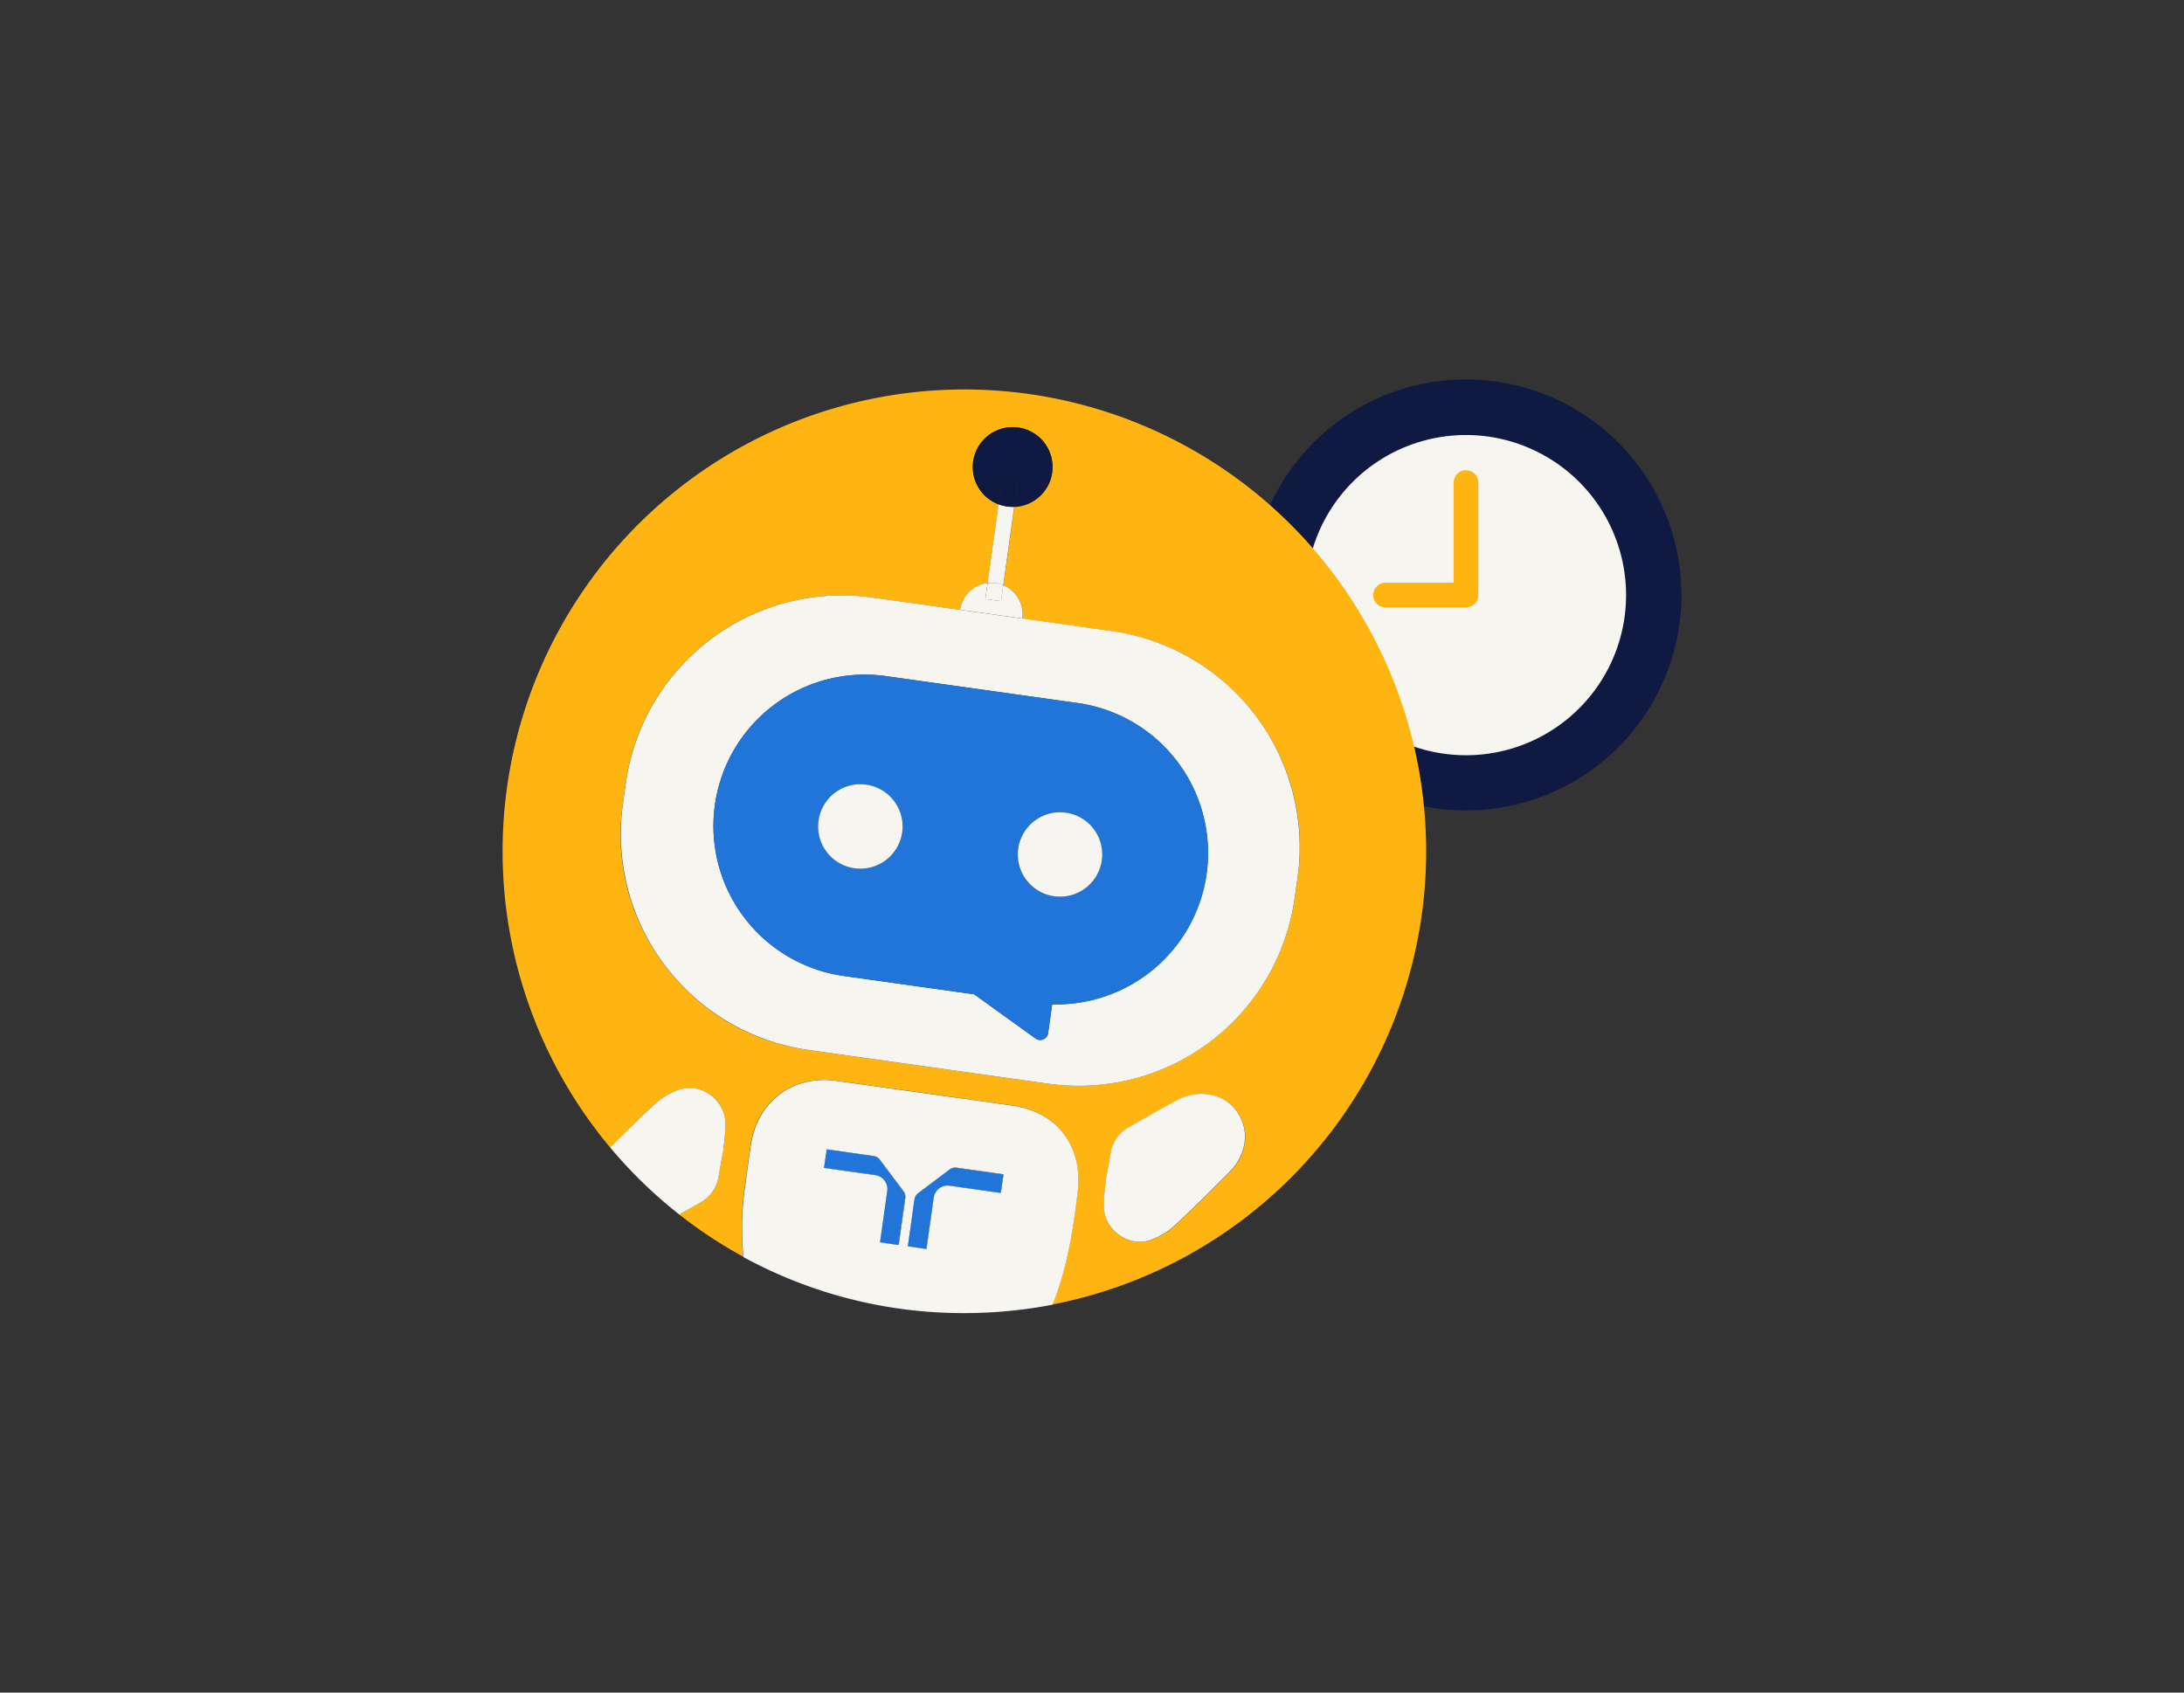
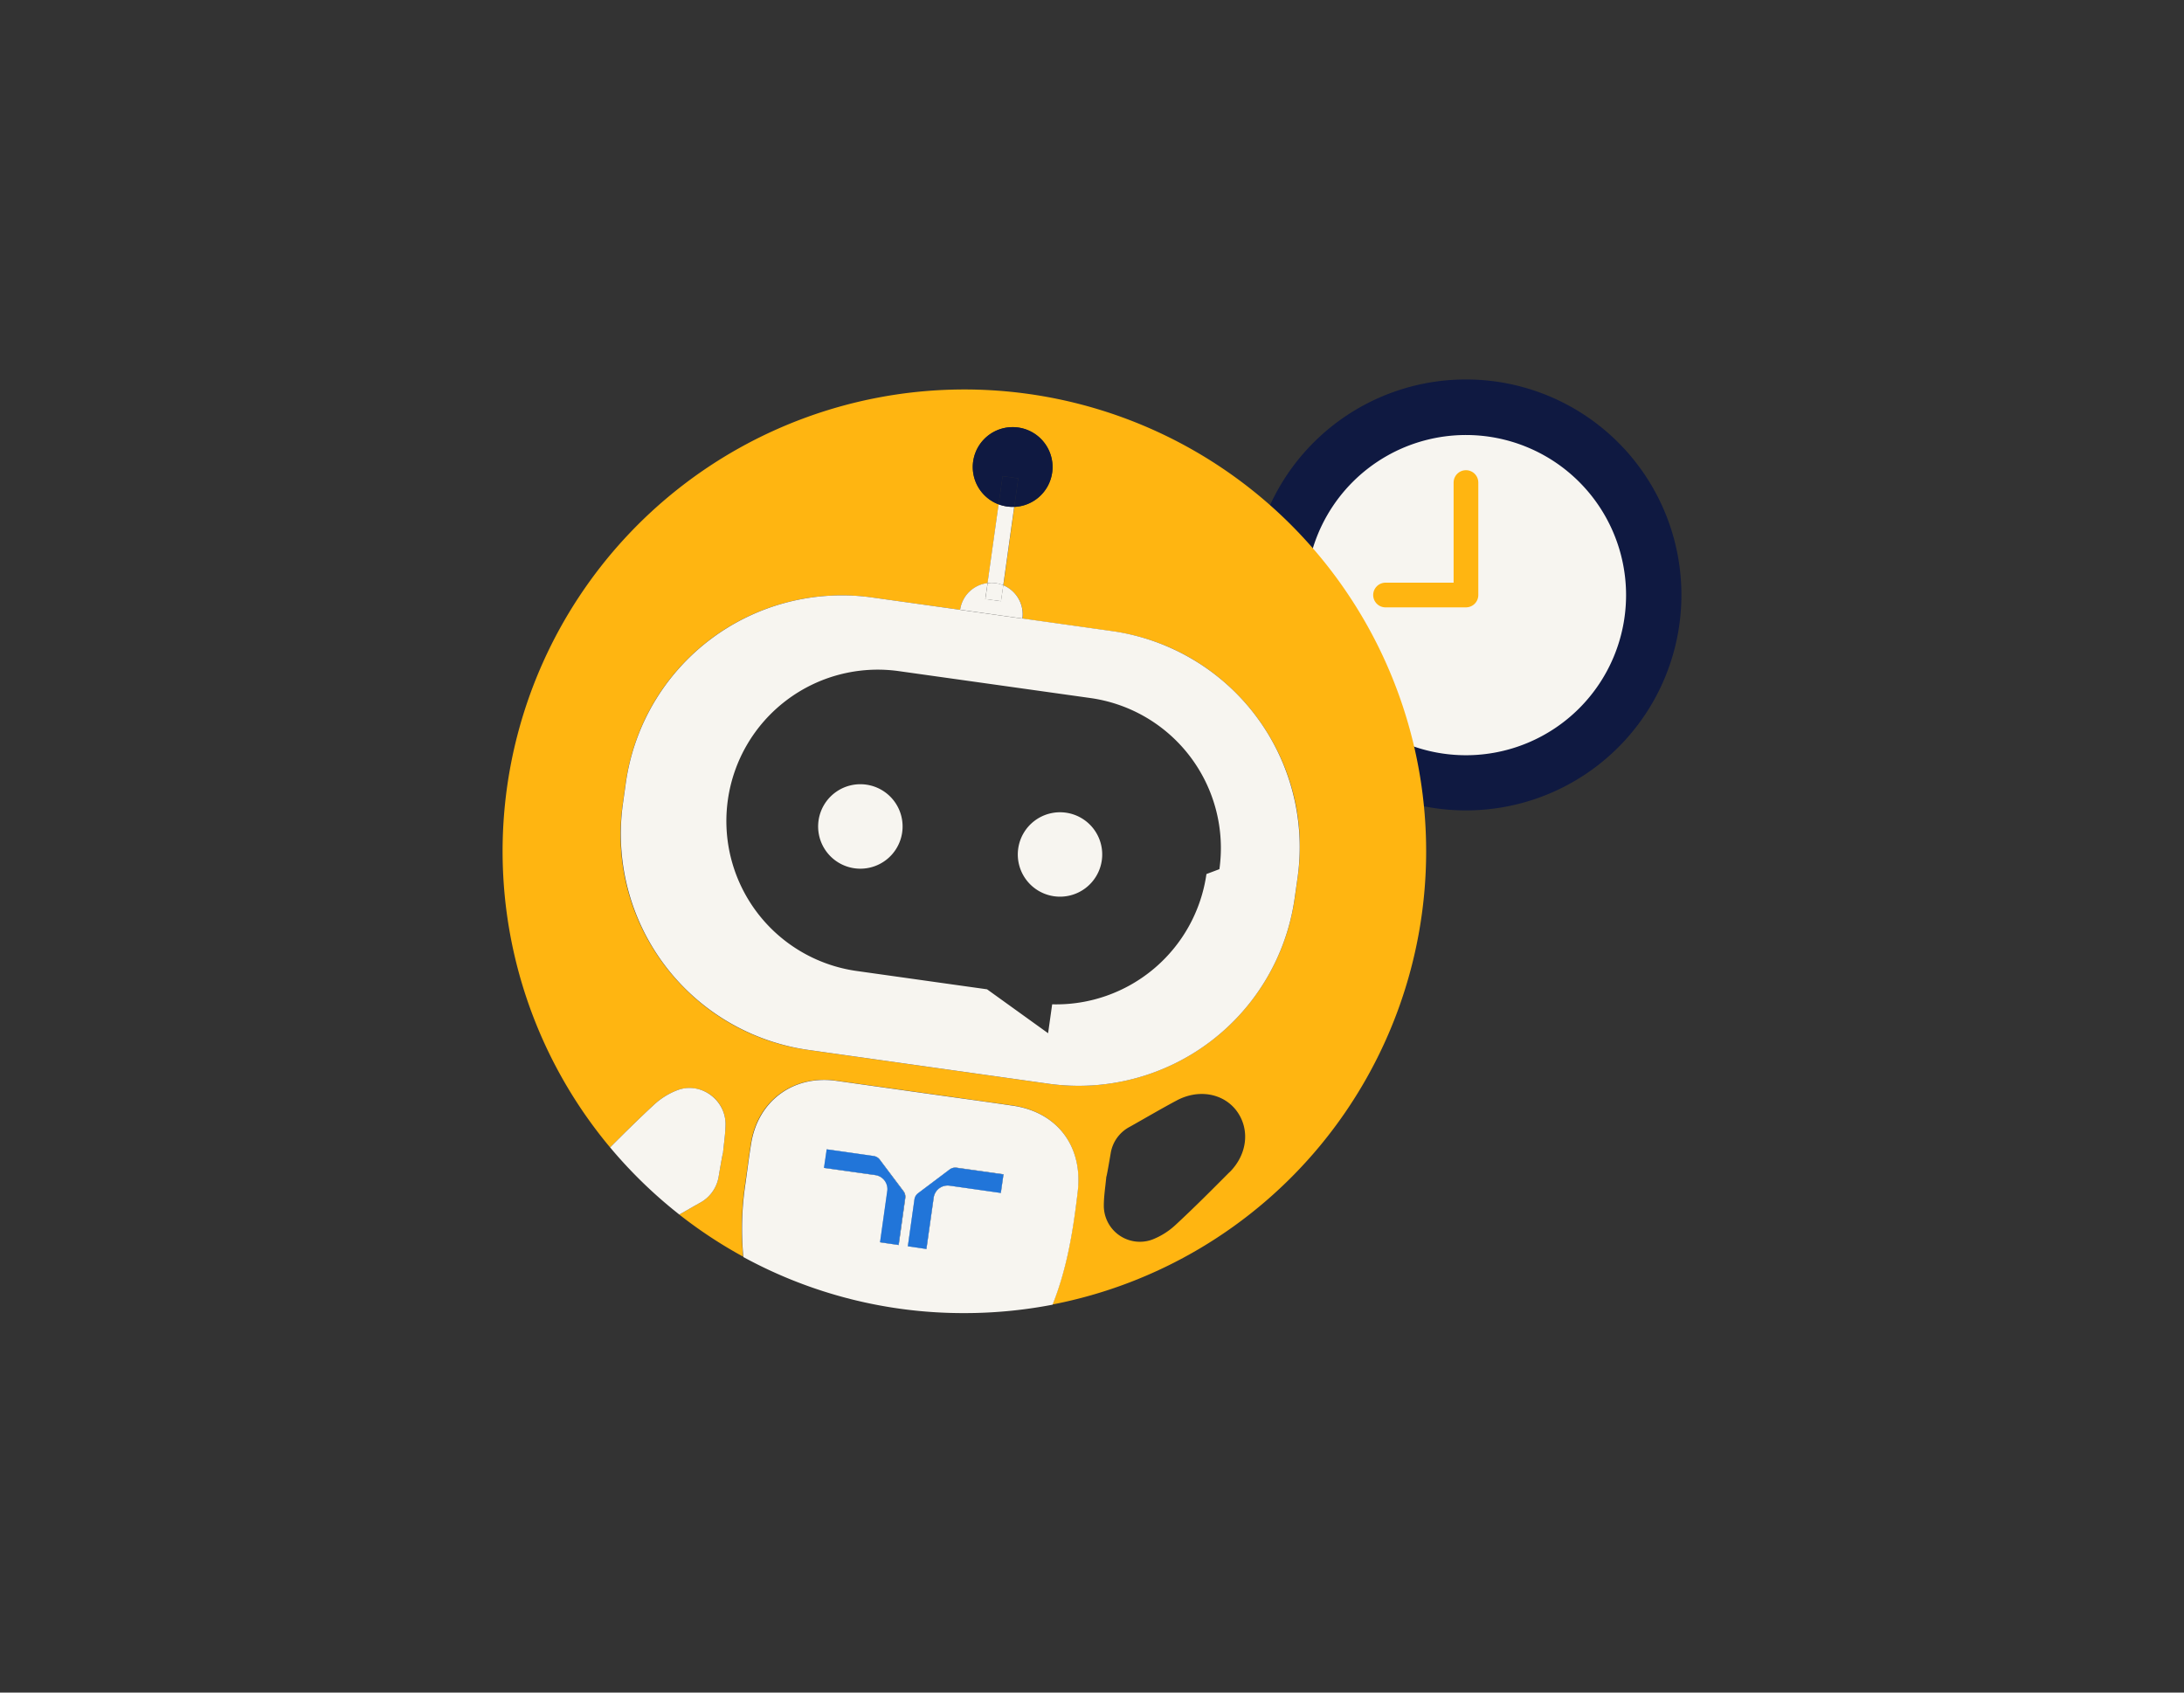
<svg xmlns="http://www.w3.org/2000/svg" viewBox="0 0 800 620">
  <rect x="0" y="0" width="800" height="620" fill="#333333" stroke="none" />
  <title>1Plan de travail 1</title>
  <g>
    <g>
      <g>
        <circle cx="536.98" cy="217.96" r="68.77" style="fill: #f7f5f0" />
        <path d="M537,159.35A58.65,58.65,0,1,1,478.33,218v0A58.65,58.65,0,0,1,537,159.35M537,139A78.93,78.93,0,1,0,615.9,218v0A78.92,78.92,0,0,0,537,139h0Z" style="fill: #0f1941" />
      </g>
      <polyline points="507.52 217.96 536.98 217.96 536.98 176.76" style="fill: none;stroke: #ffb511;stroke-linecap: round;stroke-linejoin: round;stroke-width: 9.05px" />
    </g>
    <g>
      <path d="M522.4,311.81A169.15,169.15,0,1,0,223.47,420.3c5.31-5.32,10.64-10.6,16.15-15.69a26.58,26.58,0,0,1,8.55-5.29,13.19,13.19,0,0,1,17.58,12.47c0,3.53-.59,7-.92,10.56-.12,0-1.12,5.81-1.61,8.72a13.31,13.31,0,0,1-7.06,9.64l-7.34,4.19a168.73,168.73,0,0,0,23.39,15.42A109.61,109.61,0,0,1,272.9,434c.74-5.1,1.36-10.2,2.18-15.3,2.43-15.25,15.1-24.76,30.48-22.95l.85.12,32.43,4.56c10.67,1.49,21.34,3,32,4.5,16.4,2.4,25.79,14.89,23.9,31.35-1.65,14.28-3.93,28.37-9.24,41.57A169.13,169.13,0,0,0,522.4,311.81ZM384.23,397l-88.3-12.41c-43.41-6.1-74-46.6-67.83-90l1.12-7.93a79.88,79.88,0,0,1,90-67.82l32.47,4.55a11.48,11.48,0,0,1,10.07-9.77l4.05-28.84a14.62,14.62,0,1,1,5.72.92l-4,28.72a11.52,11.52,0,0,1,7,12.18l33,4.64c43.4,6.1,74,46.59,67.82,90l-1.11,7.93A80,80,0,0,1,384.23,397Zm66.16,32.35c-6.56,6.59-13.11,13.18-19.93,19.48a26.71,26.71,0,0,1-8.56,5.3,13.21,13.21,0,0,1-17.57-12.48c0-3.53.59-7.05.91-10.57.13,0,1.13-5.8,1.62-8.71a13.33,13.33,0,0,1,7.05-9.65c5.66-3.19,11.25-6.48,17-9.55,8-4.34,17.11-2.76,22,3.67,5,6.66,4.09,15.9-2.47,22.51Z" style="fill: #ffb511" />
      <path d="M370.88,405c-10.66-1.55-21.33-3-32-4.5l-32.38-4.56-.85-.12c-15.39-1.84-28,7.65-30.49,23-.85,5.1-1.44,10.2-2.18,15.3a110.13,110.13,0,0,0-.68,26.35A168.21,168.21,0,0,0,353.25,481a170.76,170.76,0,0,0,32.3-3.08c5.31-13.21,7.59-27.3,9.24-41.58C396.68,419.84,387.25,407.35,370.88,405ZM331.62,438.9l-2.41,17.17-6.8-1,2.65-18.77a5.18,5.18,0,0,0-4.41-5.84l-18.77-2.64,1-6.8L320,423.47a3.38,3.38,0,0,1,2.29,1.35l8.7,11.53A3.41,3.41,0,0,1,331.62,438.9Zm35-1.94-18.76-2.64a5.17,5.17,0,0,0-5.84,4.4h0l-2.65,18.77-6.8-1L335,439.37a3.44,3.44,0,0,1,1.35-2.3l11.53-8.68a3.44,3.44,0,0,1,2.55-.67l17.16,2.41Z" style="fill: #f7f5f0" />
      <path d="M322.26,424.79a3.42,3.42,0,0,0-2.3-1.35L302.8,421l-1,6.8,18.78,2.63a5.17,5.17,0,0,1,4.4,5.84l-2.64,18.78,6.8,1,2.4-17.17a3.37,3.37,0,0,0-.66-2.55Z" style="fill: #f7f5f0" />
      <path d="M322.26,424.79a3.42,3.42,0,0,0-2.3-1.35L302.8,421l-1,6.8,18.78,2.63a5.17,5.17,0,0,1,4.4,5.84l-2.64,18.78,6.8,1,2.4-17.17a3.37,3.37,0,0,0-.66-2.55Z" style="fill: #2175d9" />
      <path d="M347.83,428.39l-11.54,8.69a3.44,3.44,0,0,0-1.35,2.29l-2.41,17.16,6.8,1L342,438.72a5.18,5.18,0,0,1,5.83-4.4h0L366.58,437l1-6.8-17.16-2.42A3.42,3.42,0,0,0,347.83,428.39Z" style="fill: #f7f5f0" />
      <path d="M347.83,428.39l-11.54,8.69a3.44,3.44,0,0,0-1.35,2.29l-2.41,17.16,6.8,1L342,438.72a5.18,5.18,0,0,1,5.83-4.4h0L366.58,437l1-6.8-17.16-2.42A3.42,3.42,0,0,0,347.83,428.39Z" style="fill: #2175d9" />
      <path d="M263.23,431.07c.49-2.91,1.48-8.73,1.61-8.72.32-3.52.9-7,.92-10.56,0-9-9.1-15.61-17.58-12.47a26.58,26.58,0,0,0-8.55,5.29c-5.52,5.1-10.85,10.37-16.15,15.69a170.52,170.52,0,0,0,25.36,24.6c2.44-1.4,4.88-2.8,7.34-4.19A13.32,13.32,0,0,0,263.23,431.07Z" style="fill: #f7f5f0" />
-       <path d="M430.87,403.12c-5.71,3.07-11.3,6.36-17,9.55a13.33,13.33,0,0,0-7.05,9.65c-.49,2.91-1.49,8.73-1.62,8.71-.32,3.52-.9,7-.91,10.57,0,9,9.09,15.6,17.57,12.48a26.71,26.71,0,0,0,8.56-5.3c6.8-6.3,13.37-12.9,19.93-19.48s7.51-15.86,2.47-22.51C448,400.36,438.9,398.78,430.87,403.12Z" style="fill: #f7f5f0" />
-       <path d="M474.22,329.12l1.12-7.93a79.92,79.92,0,0,0-67.83-90l-33-4.64v.05l-22.81-3.22s0,0,0,0l-32.44-4.55a79.93,79.93,0,0,0-90,67.82l-1.11,7.93a79.92,79.92,0,0,0,67.82,90L384.27,397A79.9,79.9,0,0,0,474.22,329.12Zm-32.3-8.95a55.62,55.62,0,0,1-56.51,47.72l-1.49,10.59a2.93,2.93,0,0,1-3.33,2.45,2.83,2.83,0,0,1-1.41-.63l-22.36-16.09-14.7-2.06-33.33-4.69a55.46,55.46,0,0,1,15.43-109.84l70.48,9.9a55.5,55.5,0,0,1,47.23,62.68Z" style="fill: #f7f5f0" />
-       <path d="M394.7,257.52l-70.48-9.9a55.46,55.46,0,0,0-15.43,109.84l33.33,4.69,14.7,2.06,22.36,16.09a2.93,2.93,0,0,0,4.75-1.82l1.48-10.59a55.46,55.46,0,0,0,9.29-110.37ZM330.47,304.9a15.46,15.46,0,1,1-13.16-17.46h0a15.46,15.46,0,0,1,13.16,17.45Zm73.1,10.28a15.46,15.46,0,1,1-13.16-17.47,15.46,15.46,0,0,1,13.16,17.47Z" style="fill: #2175d9" />
+       <path d="M474.22,329.12l1.12-7.93a79.92,79.92,0,0,0-67.83-90l-33-4.64v.05l-22.81-3.22s0,0,0,0l-32.44-4.55a79.93,79.93,0,0,0-90,67.82l-1.11,7.93a79.92,79.92,0,0,0,67.82,90L384.27,397A79.9,79.9,0,0,0,474.22,329.12Zm-32.3-8.95a55.62,55.62,0,0,1-56.51,47.72l-1.49,10.59l-22.36-16.09-14.7-2.06-33.33-4.69a55.46,55.46,0,0,1,15.43-109.84l70.48,9.9a55.5,55.5,0,0,1,47.23,62.68Z" style="fill: #f7f5f0" />
      <path d="M317.31,287.42a15.47,15.47,0,1,0,13.16,17.48,15.47,15.47,0,0,0-13.16-17.48Z" style="fill: #f7f5f0" />
      <path d="M390.43,297.69a15.46,15.46,0,1,0,13.16,17.47,15.45,15.45,0,0,0-13.16-17.47Z" style="fill: #f7f5f0" />
      <path d="M364.67,213.61a12.11,12.11,0,0,1,2.83.77l4-28.72a14.23,14.23,0,0,1-2.61-.13,14.63,14.63,0,0,1-3.11-.79l-4.05,28.84A11.42,11.42,0,0,1,364.67,213.61Z" style="fill: #f7f5f0" />
      <path d="M367.5,214.38l-.85,5.84-5.74-.8.85-5.84a11.48,11.48,0,0,0-10.07,9.77l22.81,3.21A11.52,11.52,0,0,0,367.5,214.38Z" style="fill: #f7f5f0" />
      <path d="M374.5,226.61v-.05l-22.81-3.21v0Z" style="fill: #f7f5f0" />
      <path d="M366.67,220.22l.85-5.84a11,11,0,0,0-5.74-.77l-.85,5.85Z" style="fill: #f7f5f0" />
      <path d="M373,175.22l-1.48,10.44a14.61,14.61,0,1,0-5.72-.92l1.46-10.32Z" style="fill: #0f1941" />
      <path d="M371.52,185.66,373,175.22l-5.74-.8-1.46,10.32a14.63,14.63,0,0,0,3.11.79A14.23,14.23,0,0,0,371.52,185.66Z" style="fill: #0f1941" />
    </g>
  </g>
</svg>